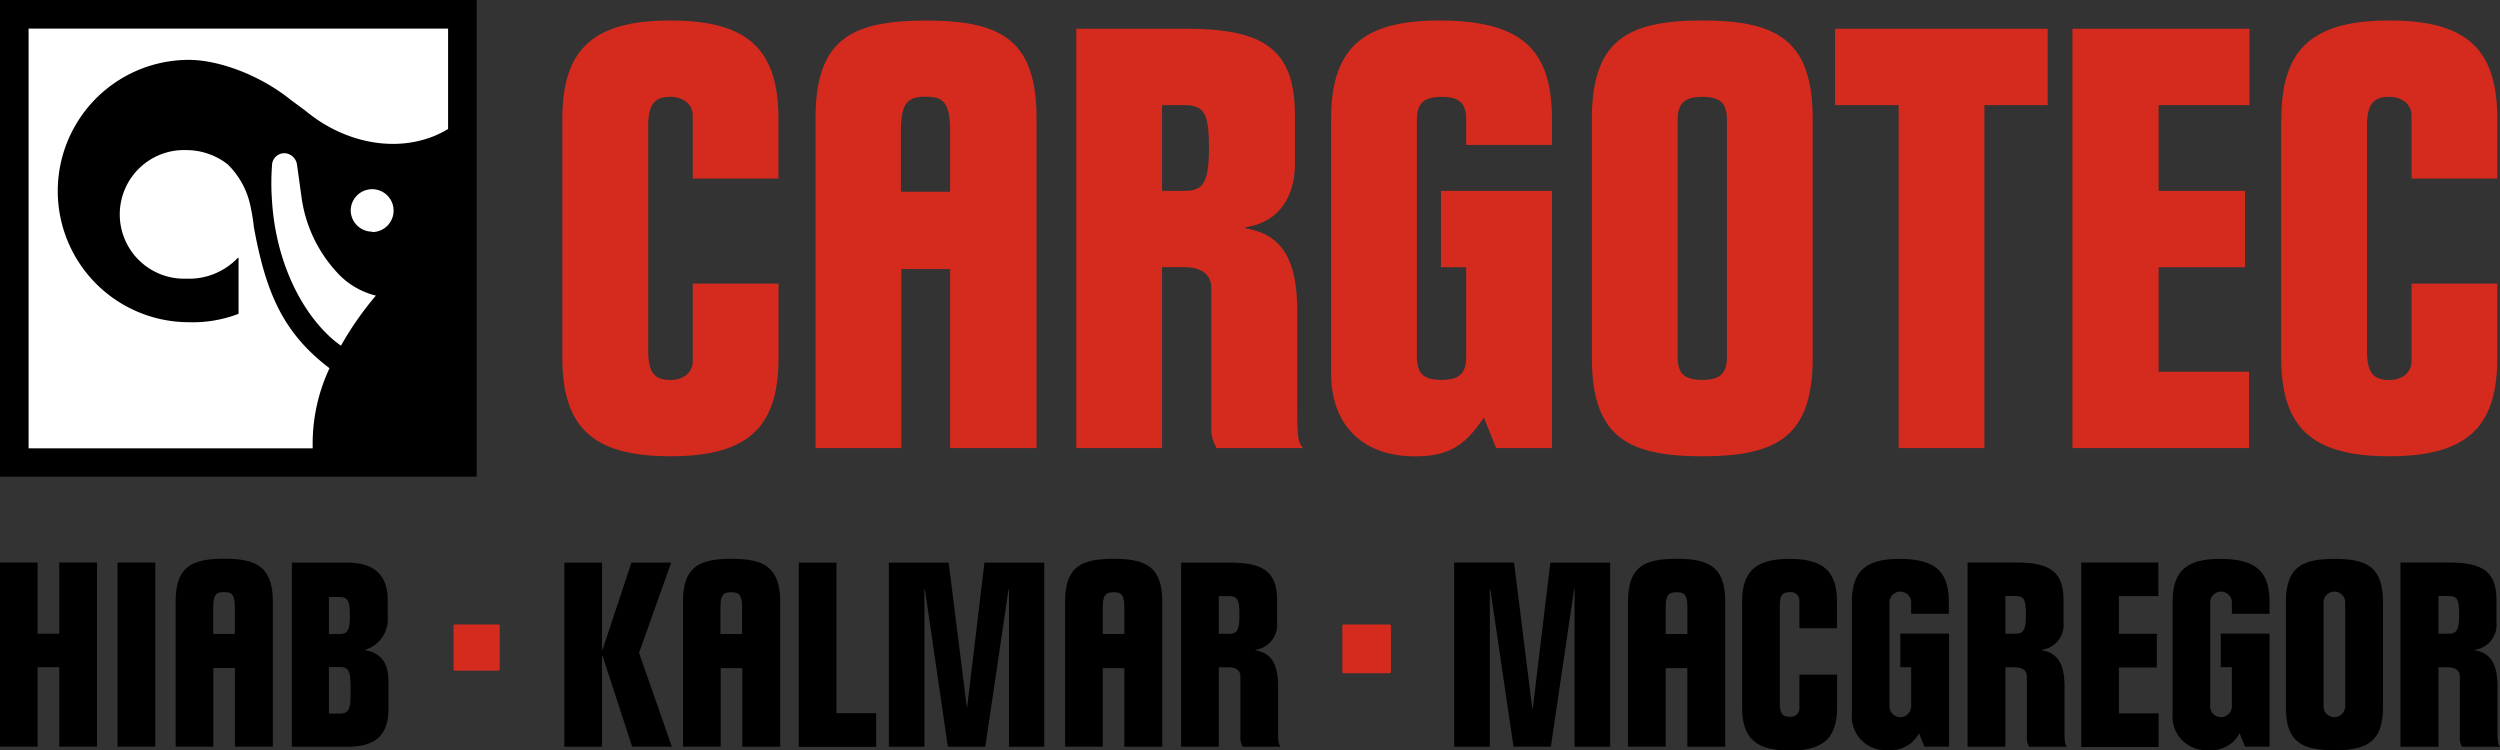
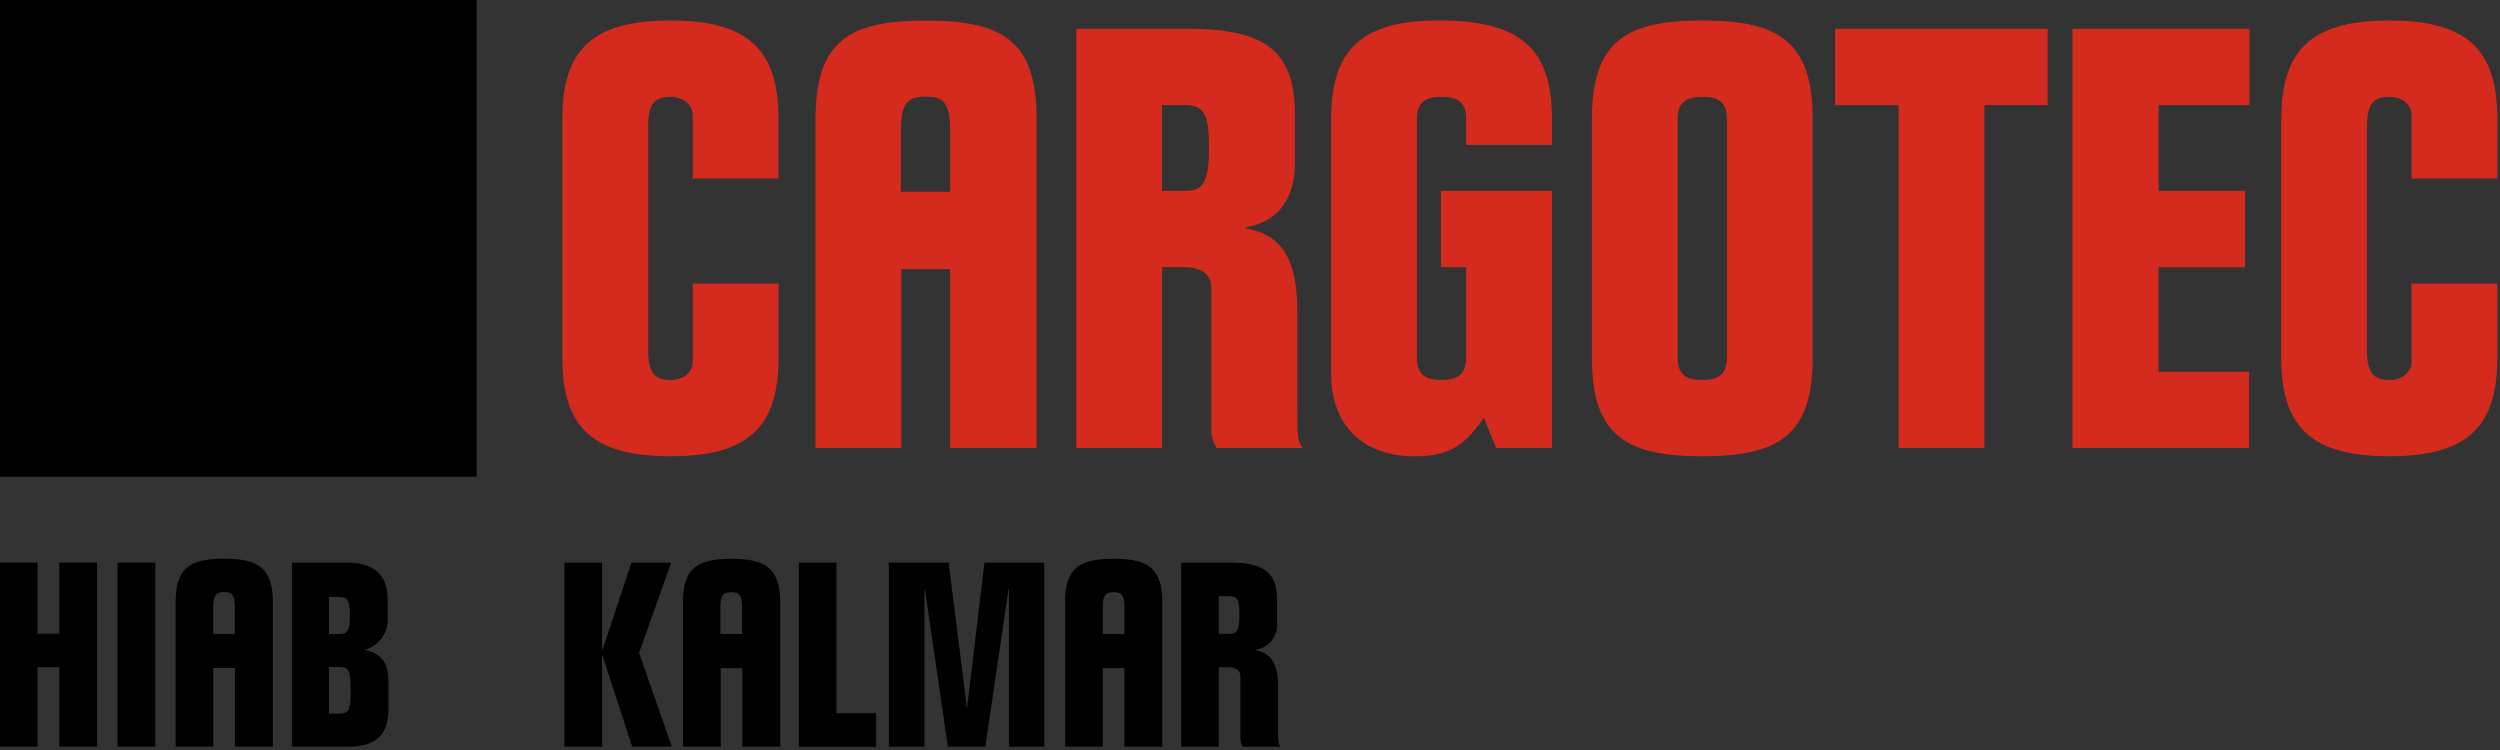
<svg xmlns="http://www.w3.org/2000/svg" viewBox="0 0 297.32 89.23">
  <rect x="0" y="0" width="297.32" height="89.23" fill="#333333" stroke="none" />
  <title>970 [Converted]</title>
  <path d="M0 0h56.69v56.69h-56.69z" />
-   <path d="M44.26 27.6a2.55 2.55 0 1 0-2.55-2.6 2.55 2.55 0 0 0 2.55 2.55M44.68 35.15a9.2 9.2 0 0 1-4.68-2.84 16.44 16.44 0 0 1-4.16-9c-.49-3.51-.52-3.86-.58-4a1.57 1.57 0 0 0-1.43-1.09 1.47 1.47 0 0 0-1.48 1.46 28.13 28.13 0 0 0 0 4.21c.41 6.58 3 12.37 6.56 15.85a12.38 12.38 0 0 0 1.64 1.37 38.18 38.18 0 0 1 4.15-5.95M28.34 30.65l-.1.06a8 8 0 0 1-6.07 2.43 7.65 7.65 0 1 1 0-15.29 8 8 0 0 1 4.9 1.69 9.64 9.64 0 0 1 2.62 4.55 22.58 22.58 0 0 1 .5 2.91c1.43 7.84 3.49 12.61 9 16.79a21.11 21.11 0 0 0-2 9.53h-33.79v-49.92h49.89v11.94c-4.92 3-11.81 2.14-17-2.2l-1.67-1.23c-3.84-3.11-8.78-4.79-12.15-4.79a15.6 15.6 0 0 0 0 31.2 15.15 15.15 0 0 0 5.9-1v-6.58a.1.1 0 0 0 0-.09" fill="#fff" />
  <g fill="#d52b1e">
    <path d="M110.13 2.45c-9 0-13.14 2.3-13.14 11.7v39.14h10.2v-21.29h5.81v21.29h10.27v-39.14c.04-9.4-4.2-11.7-13.14-11.7zm2.87 20.35h-5.86v-7.14c0-3.48.83-4.16 2.95-4.16s2.91.68 2.91 4.16v7.14zM66.88 14.17c0-8.24 3.56-11.73 12.85-11.73s12.85 3.49 12.85 11.73v7.06h-10.19v-7.47c0-1.47-1.26-2.24-2.65-2.24-1.82 0-2.65.77-2.65 3.49v26.69c0 2.72.84 3.49 2.65 3.49 1.4 0 2.65-.77 2.65-2.24v-9.22h10.2v8.8c0 8.24-3.56 11.73-12.85 11.73s-12.86-3.48-12.86-11.73v-28.36zM128 53.29v-49.87h13.06c8.94 0 12.94 2.23 12.94 10.19v5.94c0 3-1.26 6.78-5.87 7.47v.14c4.19.7 6.15 3.49 6.15 9.85v10.83c0 3.84 0 4.68.7 5.45h-10.29a4.47 4.47 0 0 1-.63-2v-17c0-1.68-1.19-2.52-3.28-2.52h-2.58v21.52h-10.2zm10.2-30.59h2.58c2.16 0 3-.7 3-5.1 0-4.12-.56-5.1-3-5.1h-2.58v10.2zM184.57 53.29h-6.63l-1.47-3.63c-2.1 3.07-3.84 4.61-8.24 4.61-5.94 0-9.92-3.49-9.92-9.85v-30.25c0-8.24 3.56-11.73 12.85-11.73 9.85 0 13.41 3.49 13.41 11.73v3.07h-10.2v-3c0-2-.84-2.72-2.93-2.72s-2.93.77-2.93 2.72v28.22c0 2 .84 2.72 2.93 2.72s2.93-.77 2.93-2.72v-10.68h-3v-9.08h13.2v30.59zM189.32 14.17c0-9.36 4.19-11.73 13.13-11.73s13.13 2.38 13.13 11.73v28.36c0 9.36-4.19 11.73-13.13 11.73s-13.13-2.37-13.13-11.73v-28.36zm10.2 28.29c0 2 .84 2.72 2.93 2.72s2.93-.77 2.93-2.72v-28.22c0-2-.84-2.72-2.93-2.72s-2.93.77-2.93 2.72v28.22zM225.78 12.5h-7.54v-9.08h25.28v9.08h-7.52v40.79h-10.2v-40.79zM246.52 3.42h21v9.08h-10.8v10.2h10.28v9.08h-10.28v12.43h10.75v9.08h-21v-49.87zM271.32 14.17c0-8.24 3.56-11.73 12.85-11.73s12.83 3.49 12.83 11.73v7.06h-10.2v-7.47c0-1.47-1.26-2.24-2.65-2.24-1.82 0-2.65.77-2.65 3.49v26.69c0 2.72.84 3.49 2.65 3.49 1.4 0 2.65-.77 2.65-2.24v-9.22h10.2v8.8c0 8.24-3.56 11.73-12.85 11.73s-12.85-3.49-12.85-11.73v-28.36z" />
  </g>
  <path d="M71.6 77.27h.06l3.44-10.36h4.72l-3.82 10.73 3.9 11.16h-4.72l-3.52-10.8h-.06v10.81h-4.48v-21.9h4.48v10.36zM95 88.81v-21.9h4.48v17.91h4.72v4h-9.2zM115 84.27l2.08-17.36h7.11v21.9h-4.19v-18.71h-.06l-2.76 18.71h-4.45l-2.73-18.71h-.06v18.71h-4.23v-21.9h7.11zM140.47 88.81v-21.9h5.74c3.92 0 5.67 1 5.67 4.48v2.61a3 3 0 0 1-2.58 3.28v.06c1.84.31 2.7 1.54 2.7 4.33v4.75c0 1.69 0 2.05.31 2.39h-4.51a2 2 0 0 1-.28-.89v-7.46c0-.74-.52-1.1-1.44-1.1h-1.13v9.45h-4.48zm4.48-13.43h1.13c1 0 1.32-.31 1.32-2.24s-.25-2.24-1.32-2.24h-1.13v4.48zM87 66.46c-3.94 0-5.77 1-5.77 5.14v17.2h4.48v-9.34h2.57v9.35h4.51v-17.21c-.03-4.13-1.89-5.14-5.79-5.14zm1.28 8.94h-2.6v-3.13c0-1.53.36-1.83 1.29-1.83s1.28.3 1.28 1.83v3.13zM132.44 66.46c-3.94 0-5.77 1-5.77 5.14v17.2h4.48v-9.34h2.57v9.35h4.51v-17.21c0-4.13-1.86-5.14-5.79-5.14zm1.28 8.94h-2.57v-3.13c0-1.53.36-1.83 1.29-1.83s1.28.3 1.28 1.83v3.13zM26.66 66.45c-3.94 0-5.77 1-5.77 5.14v17.21h4.48v-9.36h2.57v9.36h4.51v-17.21c-.01-4.13-1.87-5.14-5.79-5.14zm1.28 8.94h-2.58v-3.14c0-1.53.36-1.83 1.29-1.83s1.28.3 1.28 1.83v3.14z" />
  <path d="M39.12 79.33h1.1c1.28 0 1.48.29 1.48 2.76s-.2 2.78-1.48 2.78h-1.1v-5.54zm-4.41 9.48h6.62c3.51 0 4.87-1.56 4.87-4.5v-3.22c0-2.23-.82-3.42-2.85-3.79a3.78 3.78 0 0 0 2.76-3.95v-1.94c0-2.93-1.48-4.5-4.87-4.5h-6.53v21.9zm4.41-17.81h1.19c1 0 1.3.35 1.3 2.2s-.29 2.21-1.3 2.21h-1.19v-4.41zM0 88.8v-21.9h4.47v8.47h2.58v-8.47h4.49v21.9h-4.49v-9.45h-2.58v9.45h-4.47zM18.47 88.8h-4.49v-21.9h4.49v21.9z" fill-rule="evenodd" />
-   <rect x="53.94" y="74.27" width="5.49" height="5.49" rx=".16" ry=".16" fill="#d52b1e" />
-   <path d="M182.23 84.27h.06l2.09-17.36h7.11v21.9h-4.23v-18.72h-.06l-2.76 18.71h-4.44l-2.76-18.71h-.06v18.72h-4.24v-21.91h7.12zM207.18 71.62c0-3.62 1.56-5.15 5.65-5.15s5.64 1.53 5.64 5.15v3.1h-4.47v-3.29a1 1 0 0 0-1.16-1c-.8 0-1.17.34-1.17 1.53v11.74c0 1.2.37 1.54 1.17 1.54a1 1 0 0 0 1.16-1v-4h4.48v3.87c0 3.62-1.56 5.15-5.64 5.15s-5.65-1.53-5.65-5.15v-12.49zM231.78 88.8h-2.91l-.65-1.6a3.74 3.74 0 0 1-3.62 2 4 4 0 0 1-4.36-4.33v-13.25c0-3.62 1.57-5.15 5.64-5.15 4.33 0 5.89 1.53 5.89 5.15v1.38h-4.48v-1.35a1.29 1.29 0 0 0-2.58 0v12.35a1.29 1.29 0 0 0 2.58 0v-4.65h-1.29v-4h5.8v13.45zM234 88.81v-21.91h5.74c3.93 0 5.67 1 5.67 4.48v2.62a3 3 0 0 1-2.58 3.28v.06c1.84.31 2.7 1.54 2.7 4.33v4.75c0 1.69 0 2.05.31 2.39h-4.51a2 2 0 0 1-.28-.89v-7.46c0-.73-.52-1.1-1.44-1.1h-1.11v9.45h-4.5zm4.48-13.44h1.14c.95 0 1.32-.31 1.32-2.24s-.25-2.24-1.32-2.24h-1.12v4.48zM247.49 66.9h9.2v4h-4.69v4.48h4.51v4h-4.51v5.46h4.72v4h-9.2v-21.94zM269.92 88.8h-2.92l-.65-1.6a3.74 3.74 0 0 1-3.62 2 4 4 0 0 1-4.35-4.33v-13.25c0-3.62 1.57-5.15 5.64-5.15 4.33 0 5.89 1.53 5.89 5.15v1.38h-4.48v-1.35a1.29 1.29 0 0 0-2.58 0v12.35a1.29 1.29 0 0 0 2.58 0v-4.65h-1.32v-4h5.8v13.45zM271.86 71.62c0-4.11 1.84-5.15 5.77-5.15s5.77 1 5.77 5.15v12.45c0 4.11-1.84 5.15-5.77 5.15s-5.77-1-5.77-5.15v-12.45zm4.47 12.38a1.29 1.29 0 0 0 2.58 0v-12.35a1.29 1.29 0 0 0-2.58 0v12.35zM285.48 88.81v-21.91h5.74c3.93 0 5.68 1 5.68 4.48v2.62a3 3 0 0 1-2.58 3.28v.06c1.84.31 2.7 1.54 2.7 4.33v4.75c0 1.69 0 2.05.31 2.39h-4.51a2 2 0 0 1-.28-.89v-7.46c0-.73-.52-1.1-1.44-1.1h-1.1v9.45h-4.48zm4.52-13.44h1.14c.95 0 1.32-.31 1.32-2.24s-.25-2.24-1.32-2.24h-1.14v4.48zM199.39 66.46c-3.94 0-5.77 1-5.77 5.14v17.2h4.48v-9.34h2.57v9.35h4.51v-17.21c0-4.13-1.86-5.14-5.79-5.14zm1.28 8.94h-2.57v-3.13c0-1.53.37-1.83 1.3-1.83s1.28.3 1.28 1.83v3.13z" />
-   <path d="M159.79 74.27h5.46a.17.17 0 0 1 .17.17v5.46a.16.16 0 0 1-.16.16h-5.46a.16.16 0 0 1-.16-.16v-5.47a.17.17 0 0 1 .15-.16z" fill="#d52b1e" />
</svg>